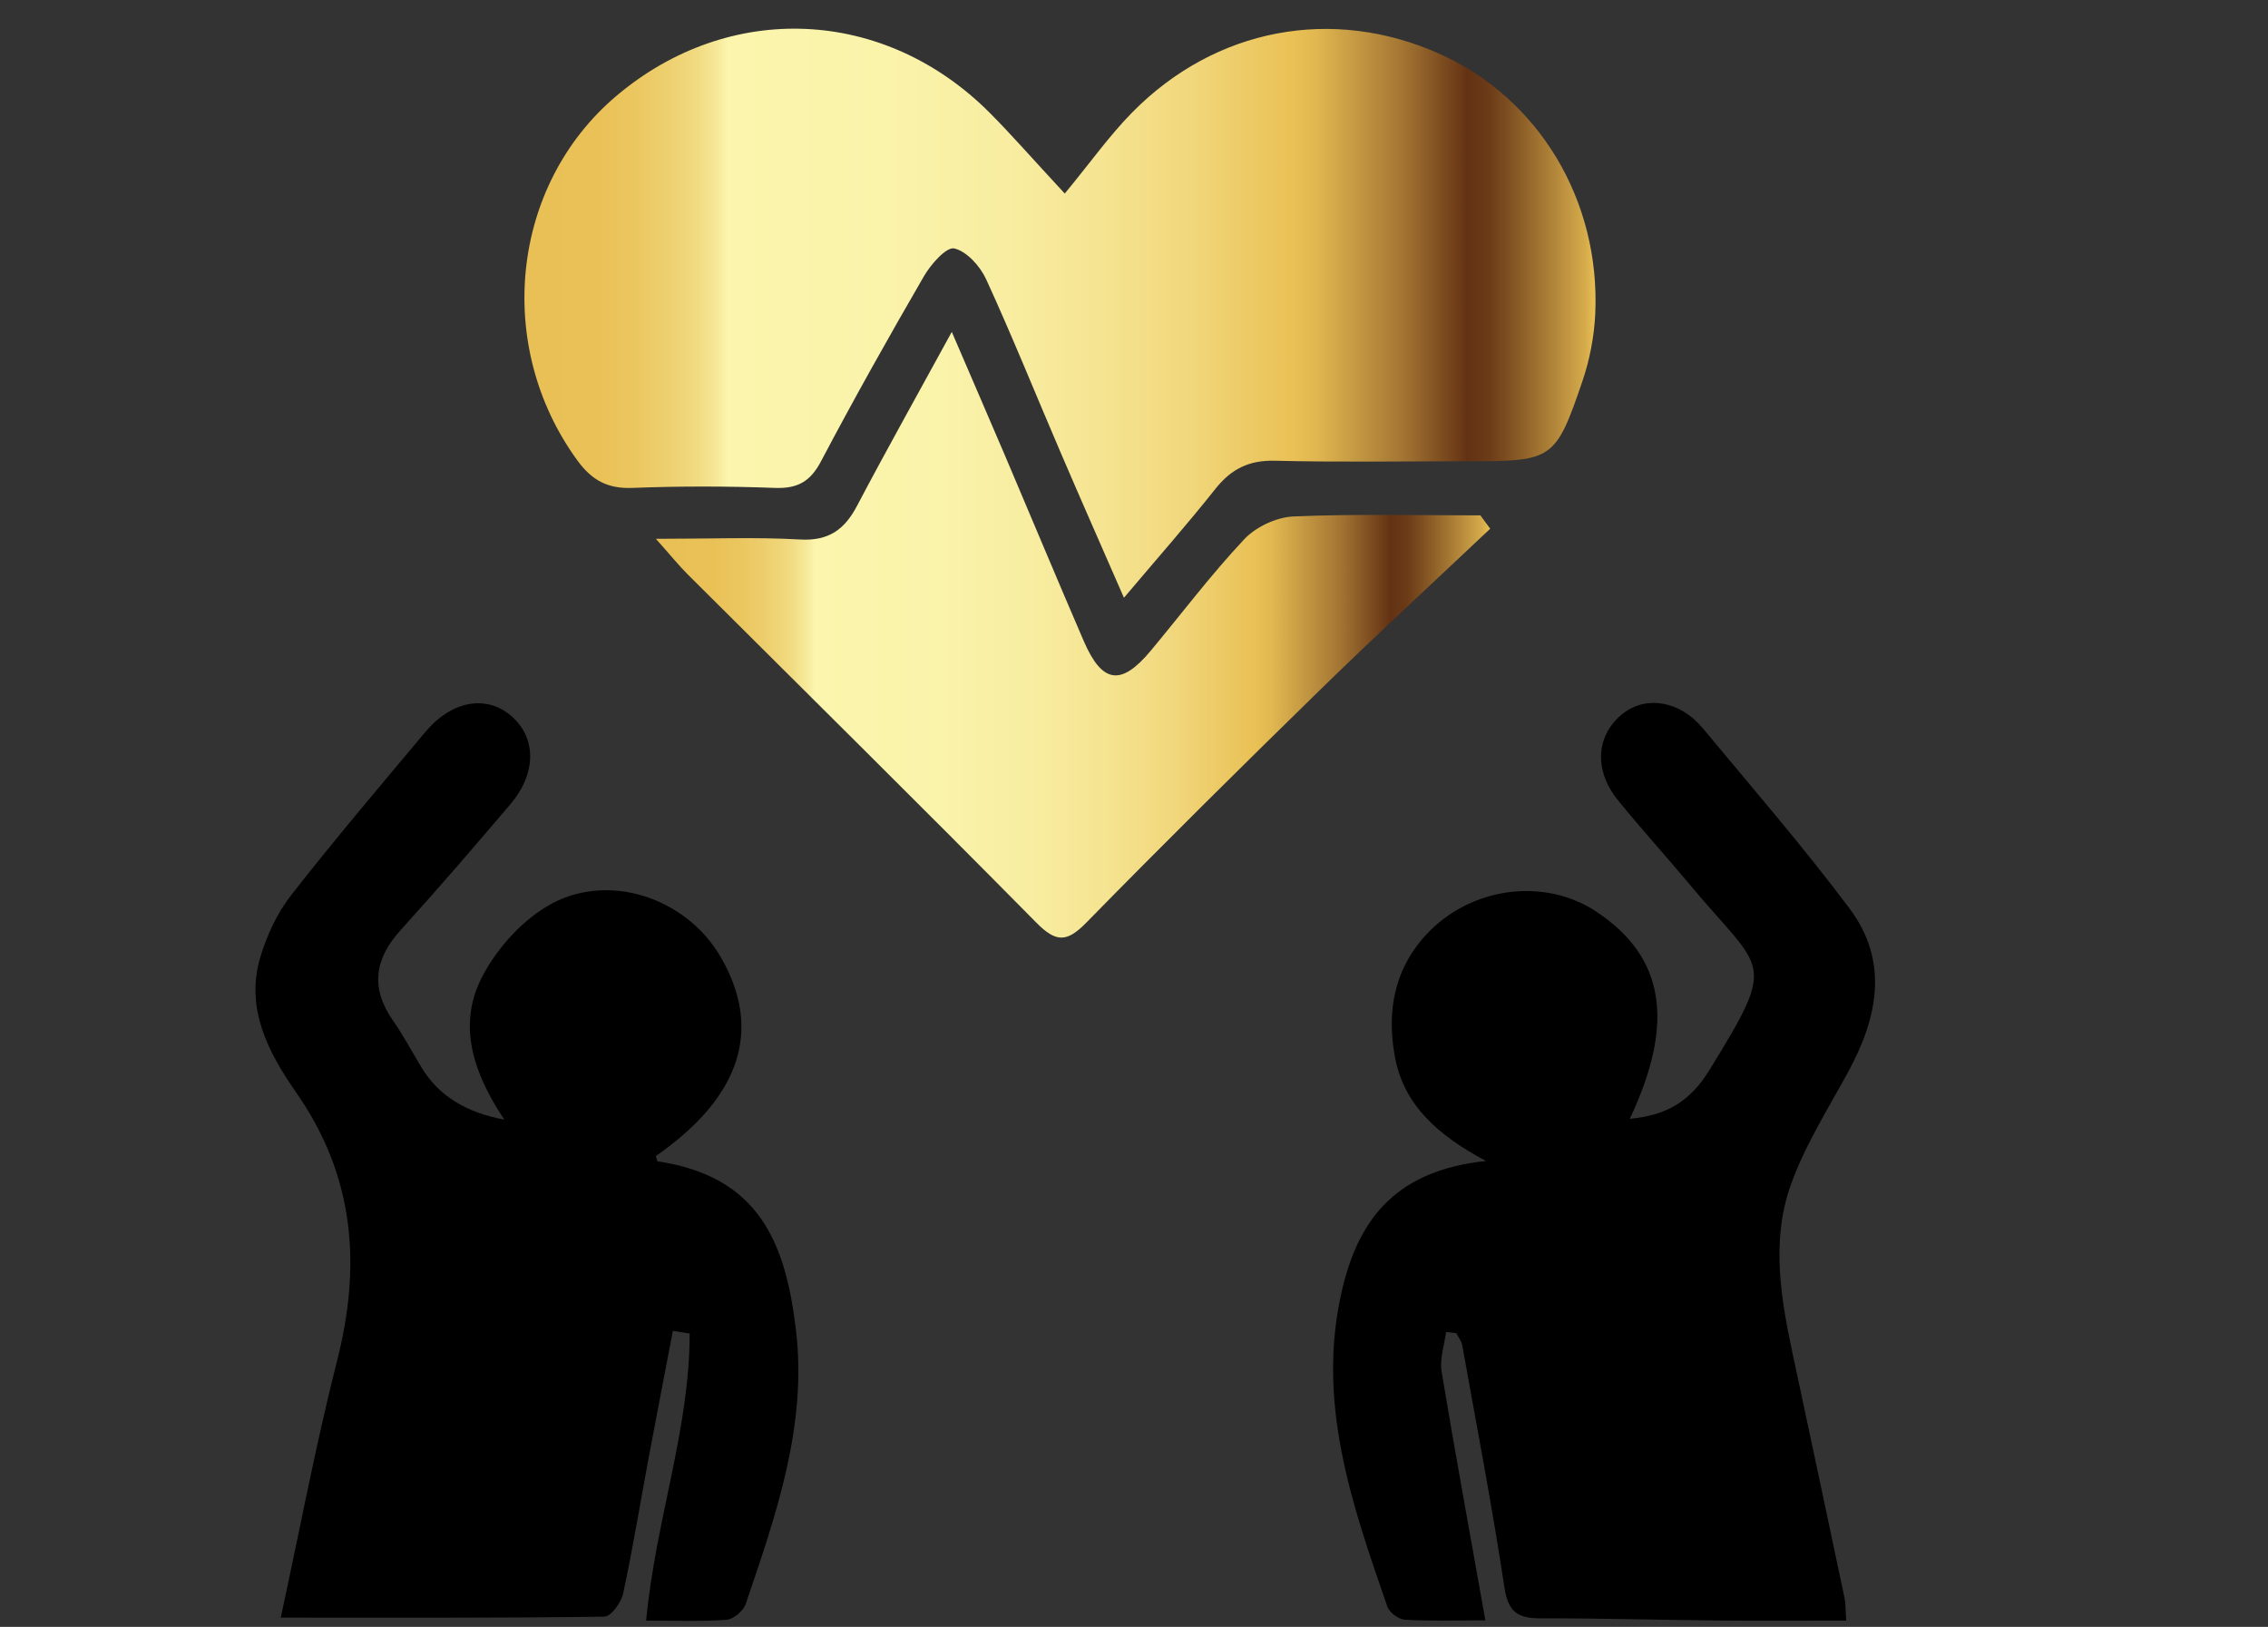
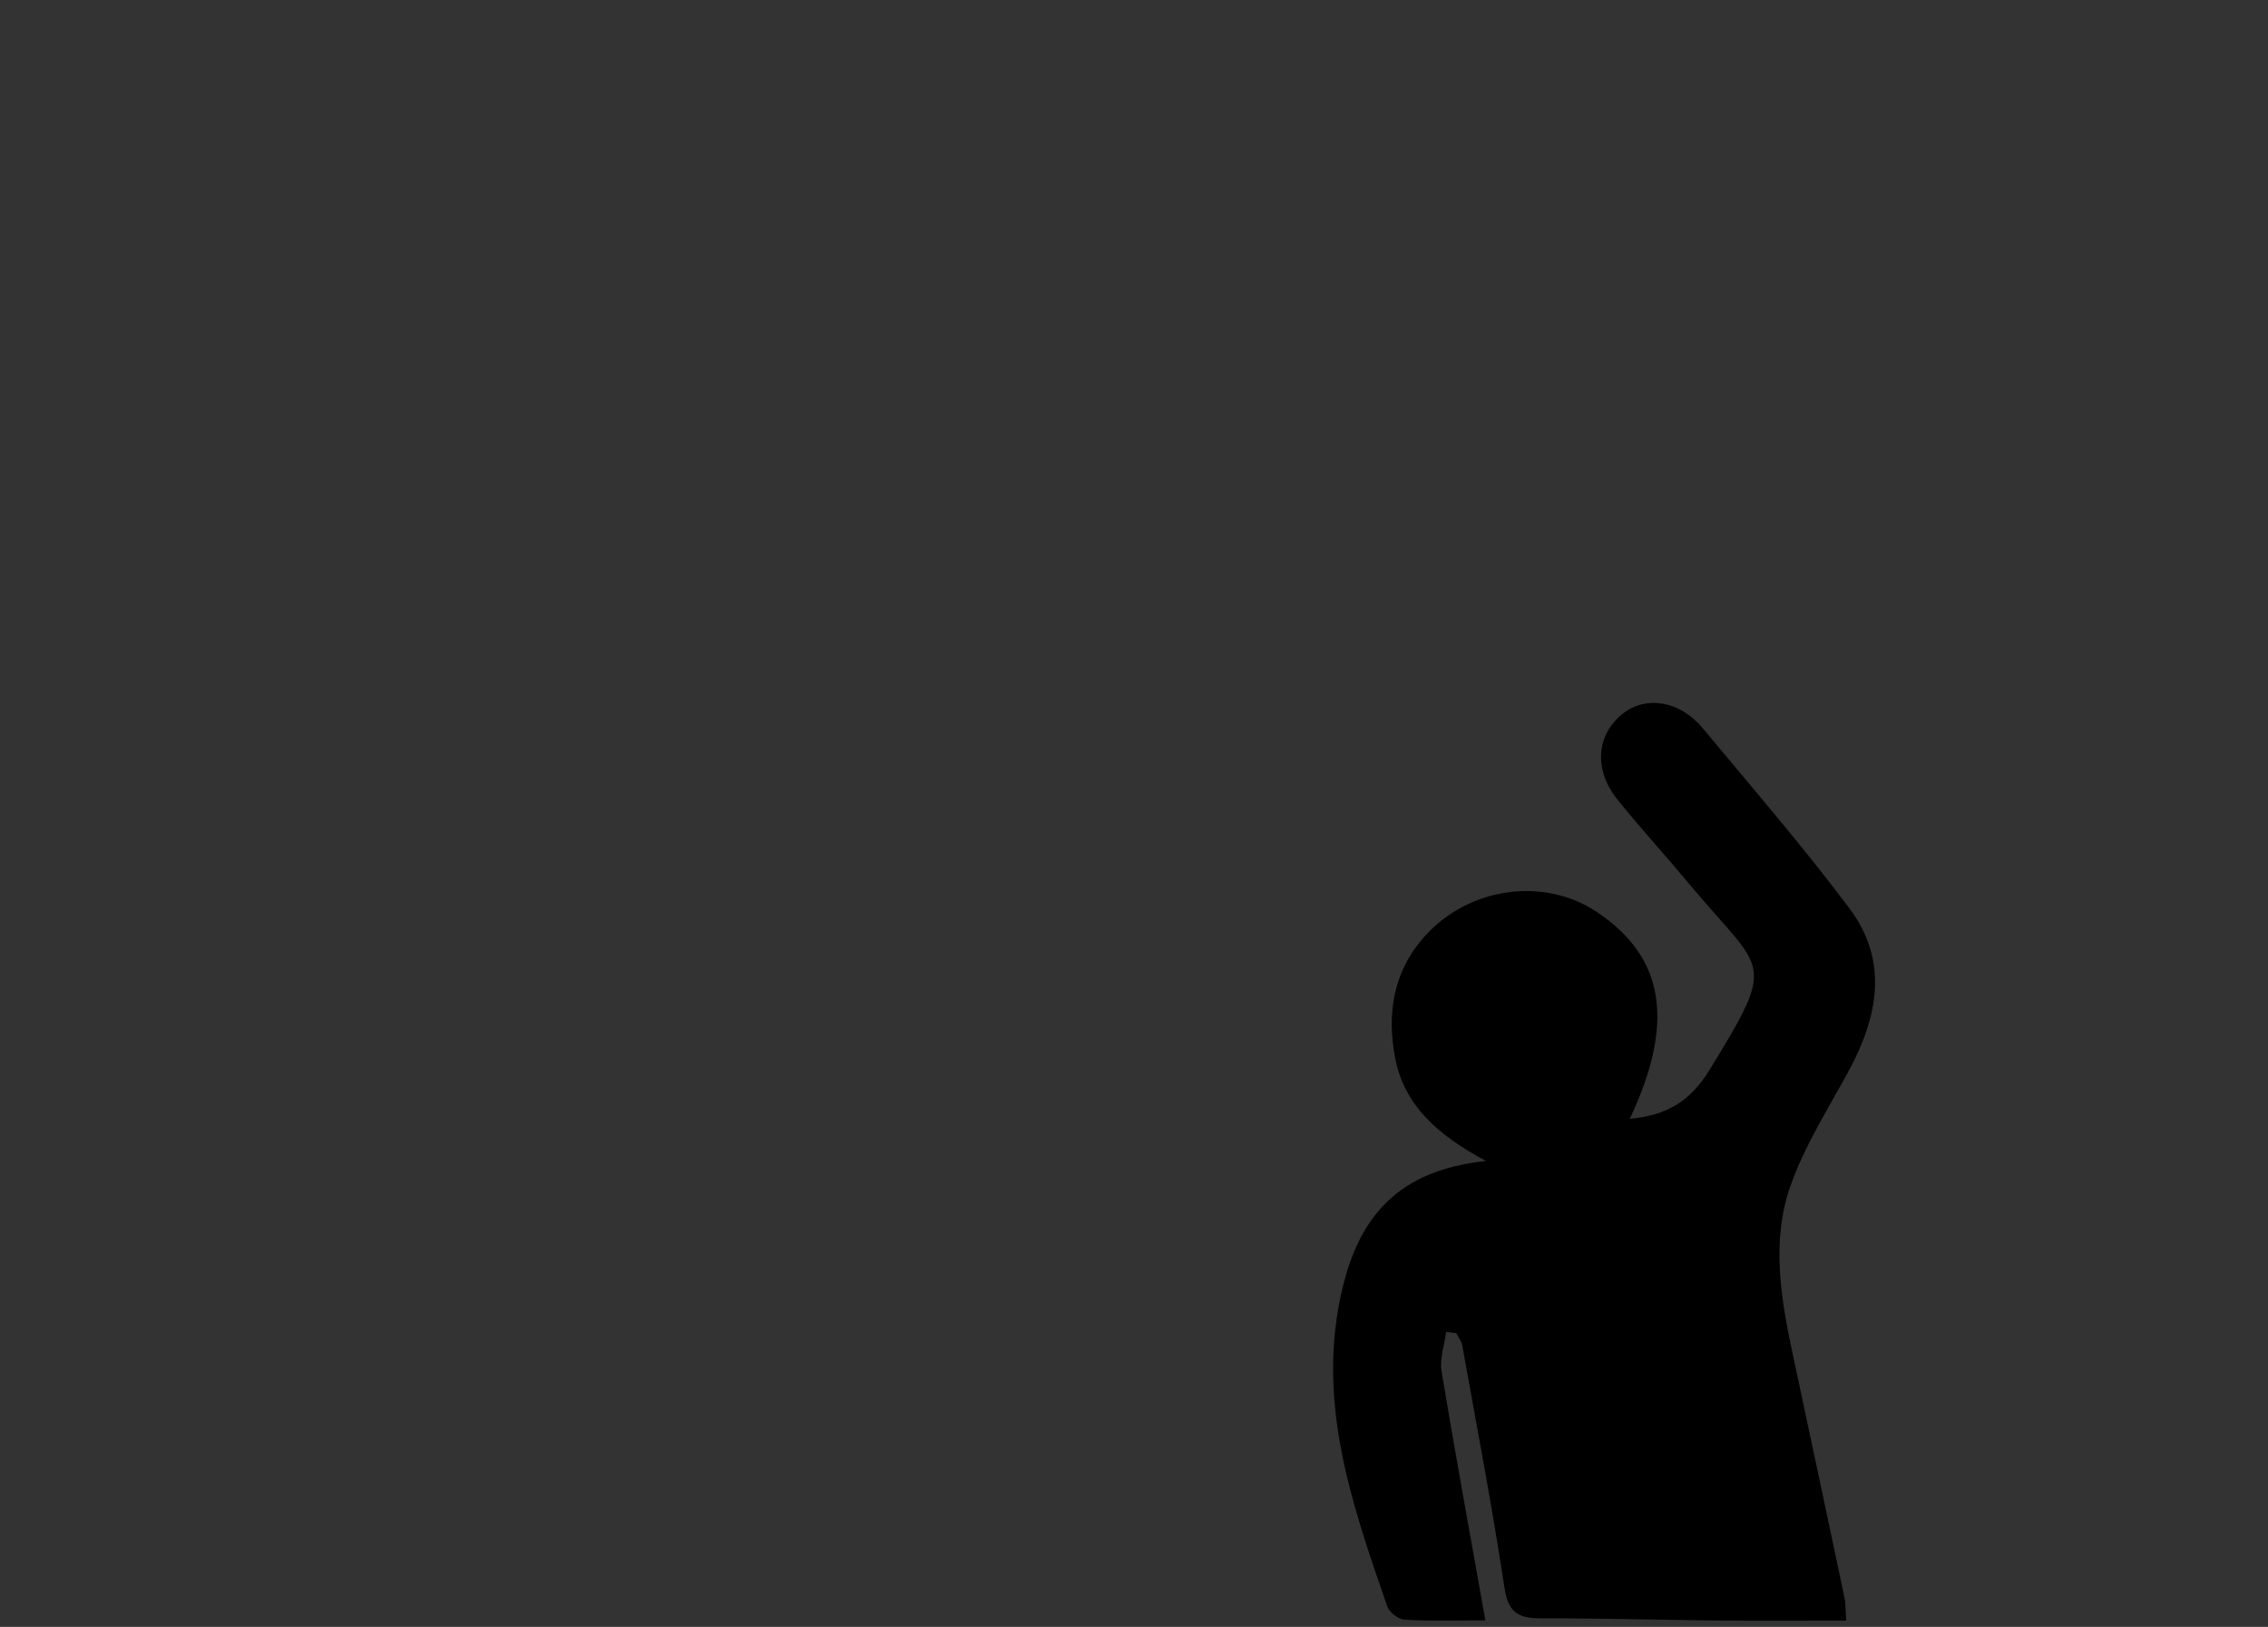
<svg xmlns="http://www.w3.org/2000/svg" xmlns:xlink="http://www.w3.org/1999/xlink" id="Layer_27" data-name="Layer 27" viewBox="0 0 295.48 211.9">
  <rect x="0" y="0" width="295.48" height="211.9" fill="#333333" stroke="none" />
  <defs>
    <style>
      .cls-1 {
        fill: url(#New_Gradient_Swatch_2-2);
      }

      .cls-2 {
        fill: url(#New_Gradient_Swatch_2);
      }
    </style>
    <linearGradient id="New_Gradient_Swatch_2" data-name="New Gradient Swatch 2" x1="68.32" y1="40.8" x2="207.87" y2="40.8" gradientUnits="userSpaceOnUse">
      <stop offset="0" stop-color="#e9c055" />
      <stop offset=".07" stop-color="#e9c157" />
      <stop offset=".1" stop-color="#ebc65f" />
      <stop offset=".13" stop-color="#edce6d" />
      <stop offset=".16" stop-color="#f1da80" />
      <stop offset=".18" stop-color="#f6e999" />
      <stop offset=".19" stop-color="#fbf5ad" />
      <stop offset=".34" stop-color="#faf3aa" />
      <stop offset=".45" stop-color="#f8eda1" />
      <stop offset=".54" stop-color="#f5e491" />
      <stop offset=".62" stop-color="#f1d77c" />
      <stop offset=".69" stop-color="#ebc760" />
      <stop offset=".72" stop-color="#e9c055" />
      <stop offset=".74" stop-color="#e0b650" />
      <stop offset=".77" stop-color="#c99e45" />
      <stop offset=".82" stop-color="#a37533" />
      <stop offset=".87" stop-color="#6f3e19" />
      <stop offset=".88" stop-color="#633214" />
      <stop offset=".9" stop-color="#6b3a17" />
      <stop offset=".92" stop-color="#805122" />
      <stop offset=".95" stop-color="#a47733" />
      <stop offset=".99" stop-color="#d5ab4b" />
      <stop offset="1" stop-color="#e9c055" />
    </linearGradient>
    <linearGradient id="New_Gradient_Swatch_2-2" data-name="New Gradient Swatch 2" x1="85.45" y1="82.68" x2="194.14" y2="82.68" xlink:href="#New_Gradient_Swatch_2" />
  </defs>
-   <path d="M36.58,210.69c2.49-11.5,4.57-22.57,7.34-33.47,3.18-12.5,2.26-24.04-5.32-34.9-3.63-5.21-6.71-10.99-4.66-17.73.85-2.81,2.18-5.67,3.98-7.98,5.66-7.24,11.62-14.26,17.52-21.3,3.36-4.01,7.81-4.82,11.02-2.18,3.44,2.83,3.52,7.52.01,11.65-4.69,5.51-9.41,11-14.27,16.36-3.43,3.78-3.96,7.56-.98,11.82,1.38,1.97,2.5,4.12,3.76,6.18q3.26,5.33,10.72,6.69c-3.89-5.82-6.12-12.05-3.04-18.29,1.83-3.69,5.02-7.32,8.53-9.45,7.73-4.69,18.16-1.29,22.71,6.57,5.47,9.44,2.59,18.24-8.45,25.91.08.24.14.68.25.7,13.13,1.96,16.65,10.52,18,21.97,1.48,12.52-2.62,24.12-6.55,35.69-.3.89-1.6,1.98-2.5,2.05-3.38.24-6.79.1-10.47.1,1.22-12.97,5.68-24.94,5.67-37.39-.73-.11-1.46-.23-2.19-.34-1.05,5.49-2.11,10.98-3.14,16.47-1.11,5.92-2.07,11.87-3.34,17.75-.25,1.16-1.58,2.98-2.43,3-13.84.19-27.68.13-42.18.13Z" />
  <path d="M193.52,211.05c-3.95,0-7.24.11-10.51-.08-.81-.05-1.99-.94-2.26-1.7-4.65-13.42-9.35-26.8-5.86-41.44,2.23-9.36,7.26-15.41,18.71-16.61-6.37-3.39-10.66-7.33-11.83-13.38-1.13-5.85-.25-11.43,3.99-16.05,5.77-6.27,15.43-7.58,22.27-3.01,8.83,5.89,10.24,14.36,4.3,26.95,4.67-.45,7.78-2.12,10.41-6.4,8.95-14.57,7.03-12.55-2.6-24.12-3.09-3.71-6.35-7.27-9.38-11.02-3.17-3.93-2.81-8.49.67-11.24,3.01-2.38,7.43-1.68,10.39,1.88,6.46,7.77,13.09,15.43,19.14,23.5,5.15,6.87,3.7,14.16-.16,21.26-2.65,4.87-5.69,9.65-7.52,14.83-2.58,7.32-1.24,14.9.36,22.33,2.24,10.46,4.46,20.92,6.67,31.38.15.7.11,1.45.22,2.95-5.76,0-11.27.04-16.78-.01-7.69-.07-15.39-.3-23.08-.28-2.9,0-4.18-.8-4.66-3.97-1.6-10.57-3.62-21.08-5.51-31.61-.1-.55-.51-1.04-.77-1.56-.44-.05-.89-.1-1.33-.16-.22,1.71-.86,3.49-.59,5.12,1.74,10.53,3.68,21.02,5.71,32.46Z" />
  <g>
-     <path class="cls-2" d="M138.72,25.21c3.39-4.11,5.85-7.59,8.8-10.58,10.85-11,26.07-13.82,39.94-7.66,12.97,5.77,21.05,19.07,20.37,33.92-.14,2.97-.73,6.01-1.69,8.82-3.47,10.17-3.89,10.37-14.7,10.37-8.45,0-16.91.14-25.36-.07-3.37-.08-5.68,1.08-7.73,3.66-3.64,4.59-7.53,8.99-11.92,14.19-2.97-6.81-5.68-12.92-8.31-19.06-3.21-7.47-6.25-15.03-9.64-22.42-.78-1.7-2.53-3.65-4.16-4.02-1.02-.23-3.05,2.06-3.95,3.62-4.61,7.95-9.11,15.96-13.4,24.09-1.4,2.66-3.06,3.59-6.02,3.48-6.18-.23-12.38-.24-18.56,0-3.24.13-5.3-1.01-7.17-3.58-10.86-14.89-8.69-35.82,5.06-47.46C95,.05,115.23.93,128.95,14.7c2.87,2.88,5.54,5.95,9.76,10.5Z" />
-     <path class="cls-1" d="M194.14,68.87c-7.4,7-14.9,13.9-22.18,21.01-10.25,10-20.42,20.08-30.44,30.3-2.49,2.54-3.9,2.63-6.48.02-15.04-15.23-30.27-30.26-45.43-45.37-1.12-1.11-2.11-2.35-4.16-4.65,7.19,0,13.01-.24,18.79.09,3.75.21,5.81-1.31,7.44-4.43,3.77-7.16,7.73-14.21,12.32-22.61,2.66,6.18,4.82,11.16,6.95,16.15,3.42,8.03,6.77,16.08,10.23,24.09,2.41,5.58,4.88,5.92,8.73,1.3,4.05-4.86,7.86-9.92,12.18-14.52,1.52-1.62,4.2-2.88,6.41-2.98,8.11-.35,16.24-.14,24.37-.14.42.58.84,1.15,1.27,1.73Z" />
-   </g>
+     </g>
</svg>